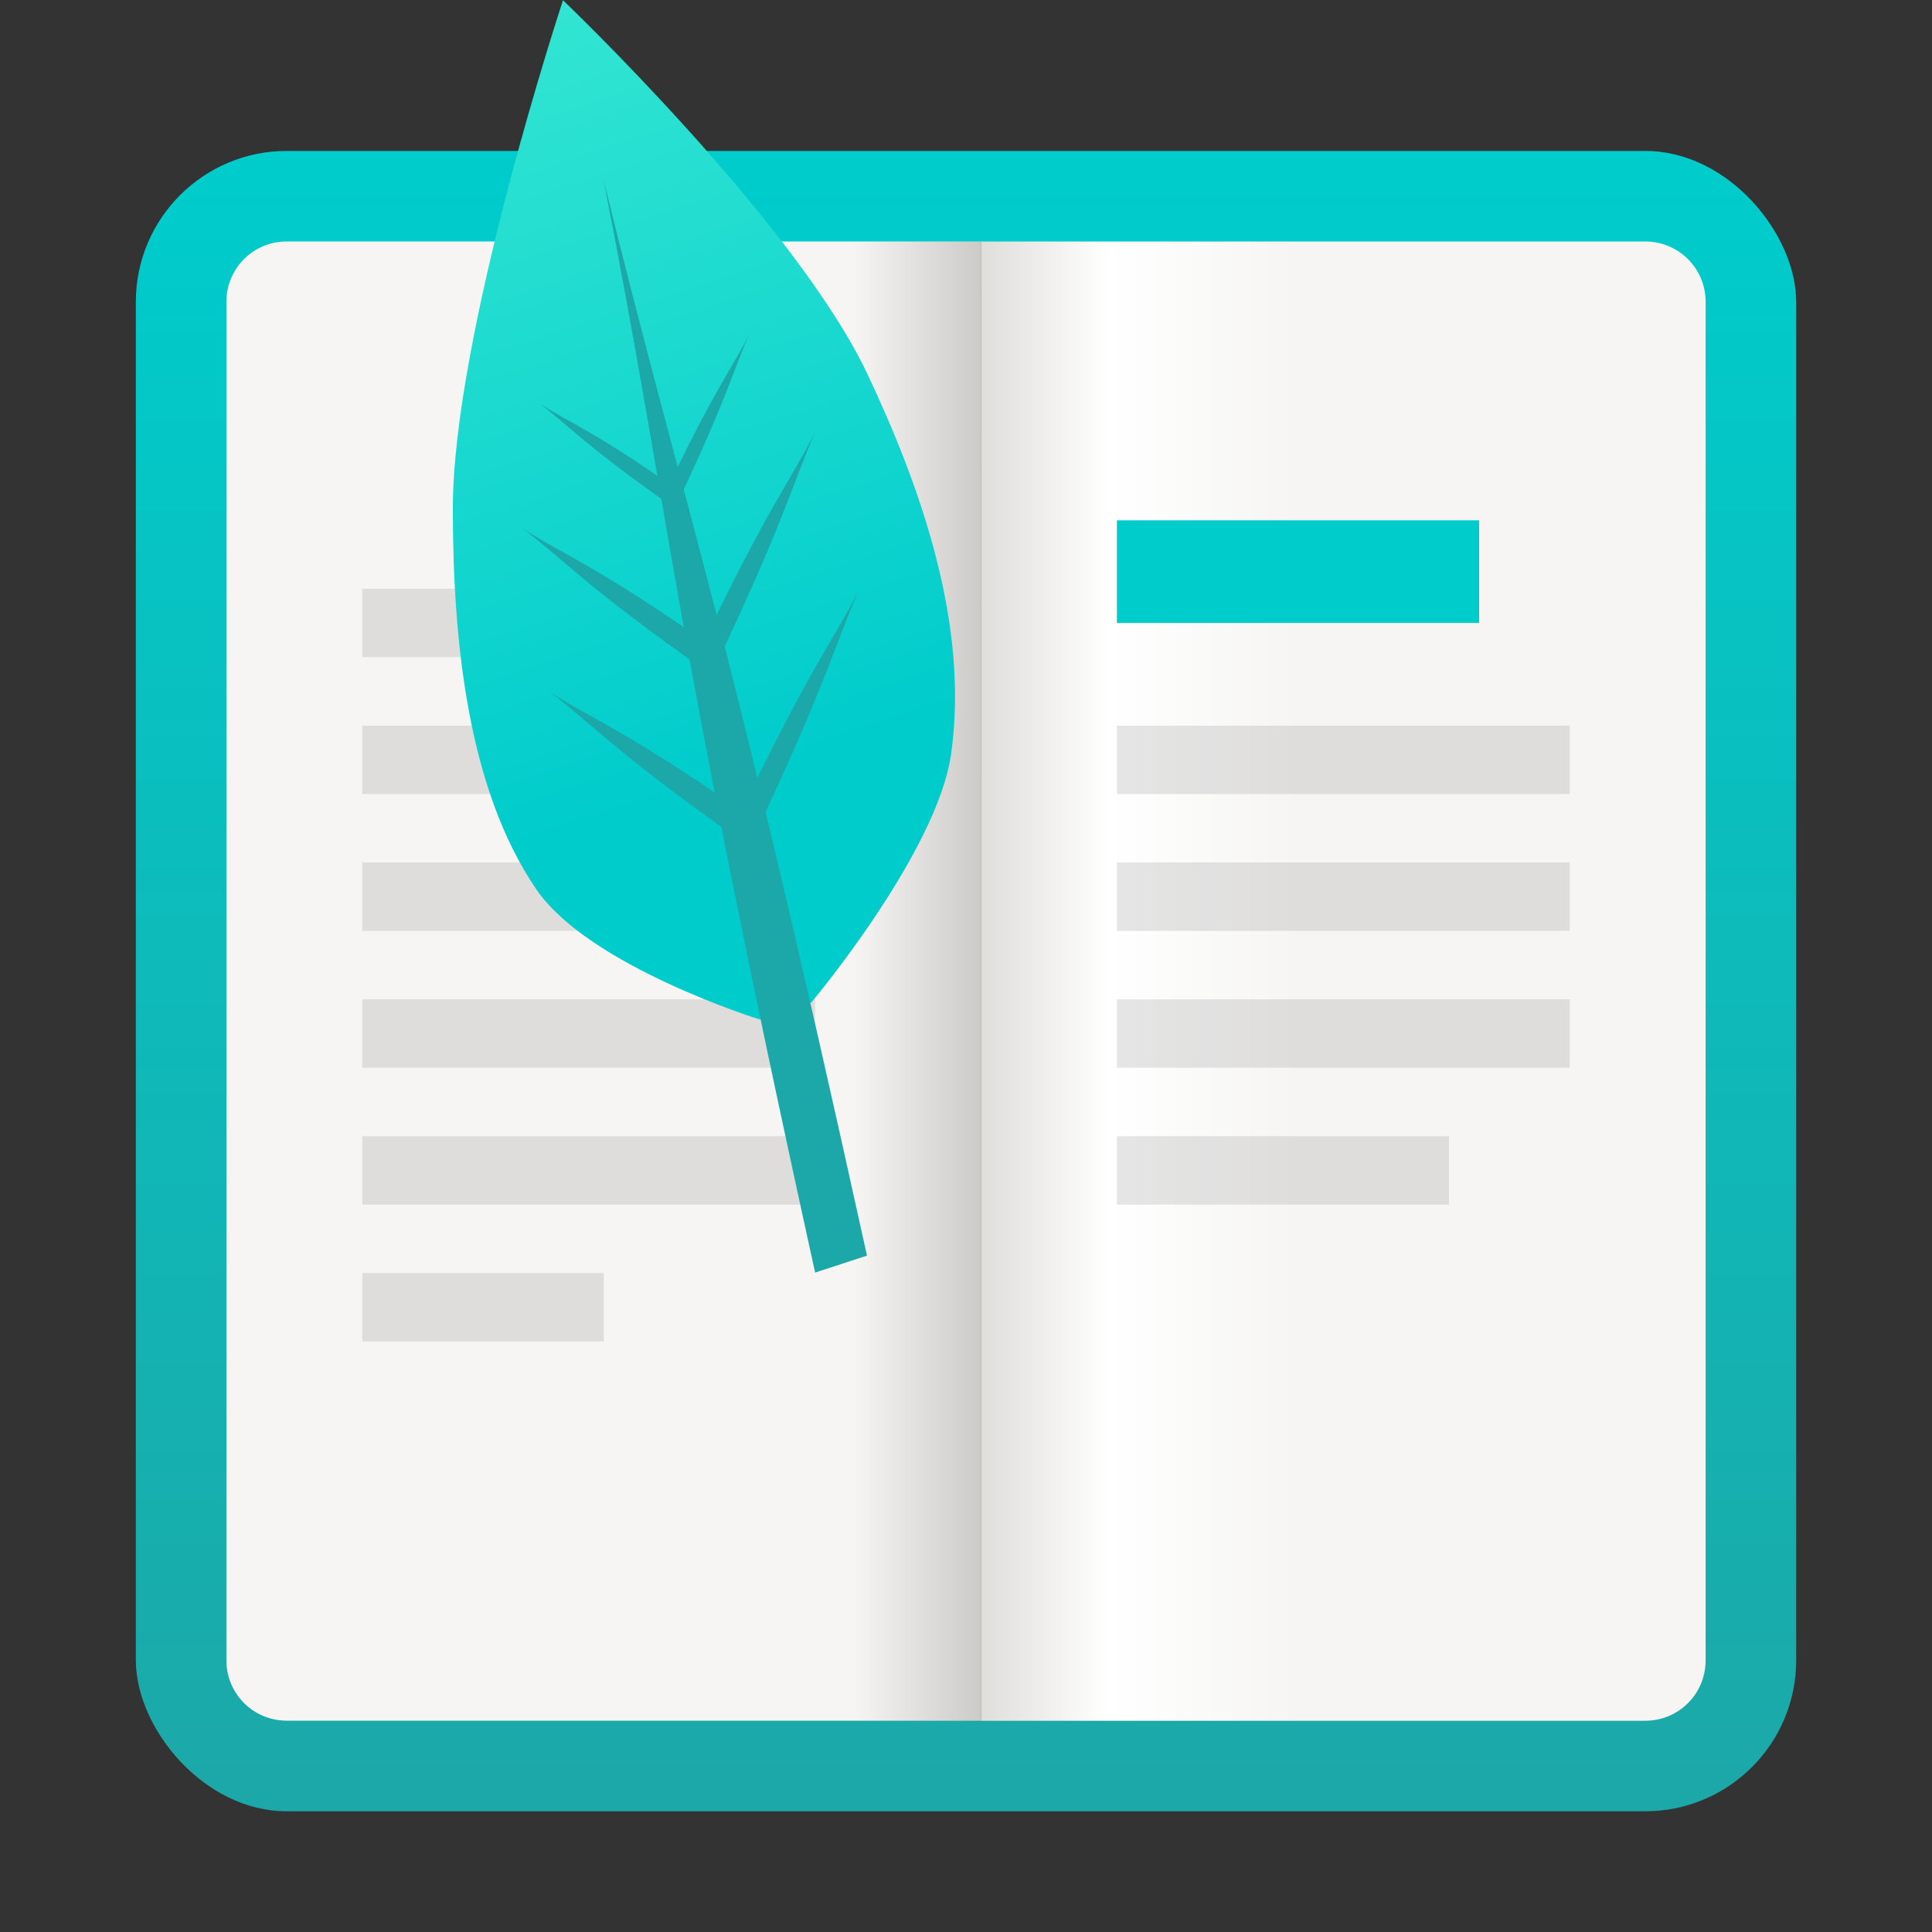
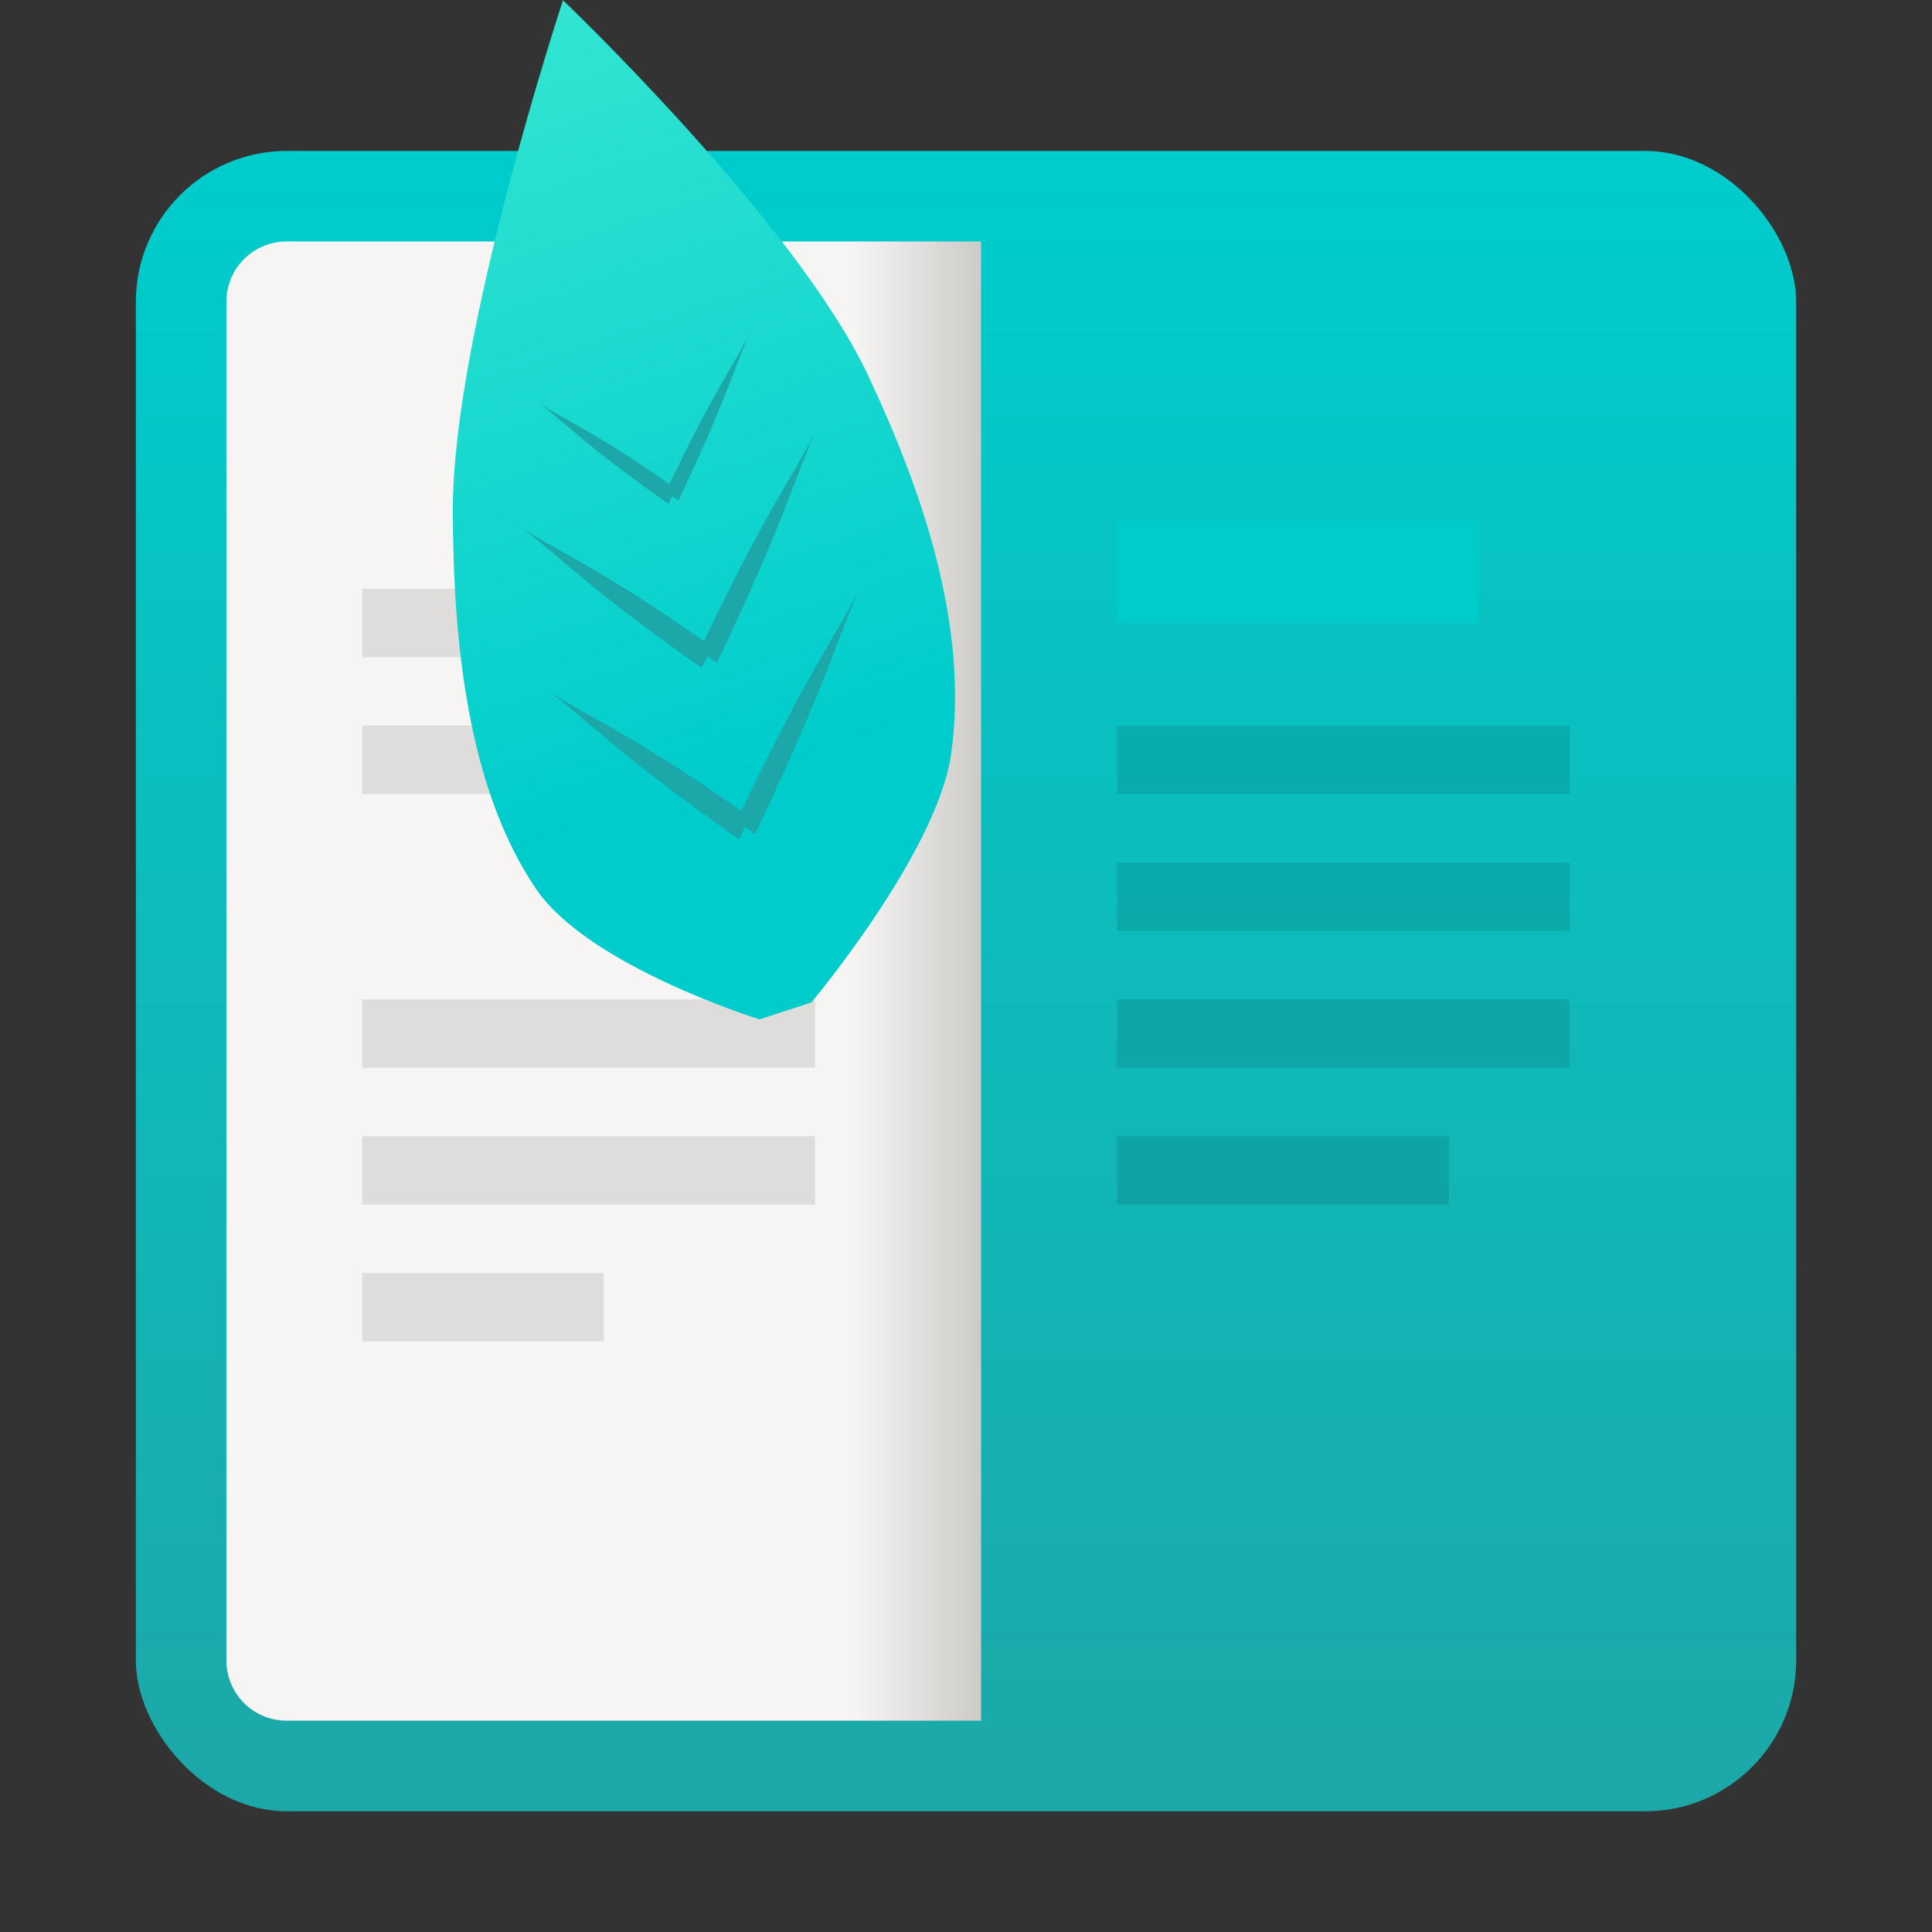
<svg xmlns="http://www.w3.org/2000/svg" xmlns:xlink="http://www.w3.org/1999/xlink" width="64" height="64" version="1.1">
  <rect width="100%" height="100%" fill="#333333" stroke="none" />
  <defs>
    <linearGradient id="e" x1="379.24" x2="374.24" y1="546.85" y2="546.85" gradientTransform="matrix(2.143 0 0 2.143 -847.2 -1134.5)" gradientUnits="userSpaceOnUse">
      <stop stop-color="#f6f5f4" offset="0" />
      <stop stop-color="#fff" offset=".6" />
      <stop stop-color="#e0dedb" offset="1" />
    </linearGradient>
    <linearGradient id="linearGradient927" x1="32.012" x2="32.012" y1="58.767" y2="5.263" gradientTransform="translate(0 .5)" gradientUnits="userSpaceOnUse">
      <stop stop-color="#1ca8a8" offset="0" />
      <stop stop-color="#0cc" offset="1" />
    </linearGradient>
    <linearGradient id="linearGradient3457" x1="7.999" x2="57" y1="32.5" y2="32.5" gradientTransform="translate(24.001)" gradientUnits="userSpaceOnUse" xlink:href="#e" />
    <linearGradient id="linearGradient4212" x1="22.5" x2="33" y1="32.5" y2="32.5" gradientTransform="translate(-.5)" gradientUnits="userSpaceOnUse">
      <stop stop-color="#f6f5f4" offset="0" />
      <stop stop-color="#f6f5f4" offset=".6" />
      <stop stop-color="#cccbc8" offset="1" />
    </linearGradient>
    <linearGradient id="linearGradient4312" x1="43.5" x2="33" y1="28" y2="28" gradientTransform="translate(-.5)" gradientUnits="userSpaceOnUse" xlink:href="#e" />
    <linearGradient id="linearGradient4599" x1="59.092" x2="46.289" y1="216.78" y2="169" gradientTransform="matrix(.445 0 0 .542 -79.46 -91.511)" gradientUnits="userSpaceOnUse">
      <stop stop-color="#0cc" offset="0" />
      <stop stop-color="#32e5d2" offset="1" />
    </linearGradient>
  </defs>
  <g>
    <rect x="4.5" y="5" width="55.001" height="55.001" ry="5" fill="url(#linearGradient927)" stroke-width="3.78" />
-     <path d="m32.001 9.98c-6.5e-5 0.007-2e-3 0.013-2e-3 0.02v45.002c0 0.007 0.002 0.013 2e-3 0.02z" fill="url(#linearGradient3457)" />
-     <path d="m9.479 57c0.007 6.6e-5 0.013 2e-3 0.02 2e-3h45.002c1.108 0 2-0.892 2-2v-45.002c0-1.108-0.892-2-2-2h-22v49z" fill="url(#linearGradient4312)" />
+     <path d="m32.001 9.98c-6.5e-5 0.007-2e-3 0.013-2e-3 0.02c0 0.007 0.002 0.013 2e-3 0.02z" fill="url(#linearGradient3457)" />
    <path d="m7.5 9.98v45.041c0.011 1.092 0.887 1.968 1.978 1.978h23.021v-49h-23.002c-1.101 0-1.987 0.882-1.998 1.98z" fill="url(#linearGradient4212)" />
  </g>
  <g transform="translate(77.522)">
    <rect x="-65.521" y="19.503" width="15" height="2.267" rx="0" ry="0" opacity=".1" />
    <rect x="-65.521" y="24.037" width="15" height="2.267" rx="0" ry="0" opacity=".1" />
-     <rect x="-65.521" y="28.57" width="15" height="2.267" rx="0" ry="0" opacity=".1" />
    <rect x="-65.521" y="33.103" width="15" height="2.267" rx="0" ry="0" opacity=".1" />
    <rect x="-65.521" y="37.637" width="15" height="2.267" rx="0" ry="0" opacity=".1" />
    <rect x="-65.521" y="42.17" width="8.001" height="2.267" rx="0" ry="0" opacity=".1" />
    <rect x="-40.523" y="17.236" width="12" height="3.4" rx="0" ry="0" fill="#0cc" />
    <rect x="-40.523" y="24.037" width="15" height="2.267" rx="0" ry="0" opacity=".1" />
    <rect x="-40.523" y="28.57" width="15" height="2.267" rx="0" ry="0" opacity=".1" />
    <rect x="-40.523" y="33.104" width="15" height="2.267" rx="0" ry="0" opacity=".1" />
    <rect x="-40.523" y="37.637" width="11" height="2.267" rx="0" ry="0" opacity=".1" />
    <path d="m-58.872 8e-3s-3.66 11.068-3.65 16.89c8e-3 4.333 0.49 9.222 2.763 12.557 1.745 2.56 7.395 4.313 7.395 4.313l1.718-0.56s4.17-4.96 4.632-8.238c0.6-4.272-0.99-8.8-2.762-12.556-2.381-5.05-10.096-12.406-10.096-12.406z" fill="url(#linearGradient4599)" />
    <g fill="#1ca8a8">
-       <path d="m-50.52 42.155c-4.79-21.774-4.664-24.205-7.007-36.188 2.904 11.755 3.934 13.853 8.725 35.627z" />
      <path d="m-55.467 16.291c1.609-3.39 2.185-4.07 2.755-5.198-0.516 1.166-0.728 2.101-2.336 5.492zm1.115 5.264c2.232-4.71 3.033-5.653 3.824-7.22-0.714 1.62-1.01 2.919-3.244 7.628zm1.228 5.647c2.363-4.983 3.209-5.981 4.046-7.638-0.757 1.714-1.07 3.087-3.43 8.07z" />
      <path d="m-55.135 16.184c-2.786-1.957-3.563-2.194-4.52-2.825 0.924 0.696 1.492 1.377 4.277 3.334zm1.195 5.238c-3.867-2.72-4.947-3.051-6.276-3.925 1.285 0.967 2.072 1.913 5.94 4.631zm1.254 5.636c-4.09-2.878-5.234-3.227-6.64-4.151 1.36 1.024 2.195 2.022 6.286 4.9z" />
    </g>
  </g>
</svg>